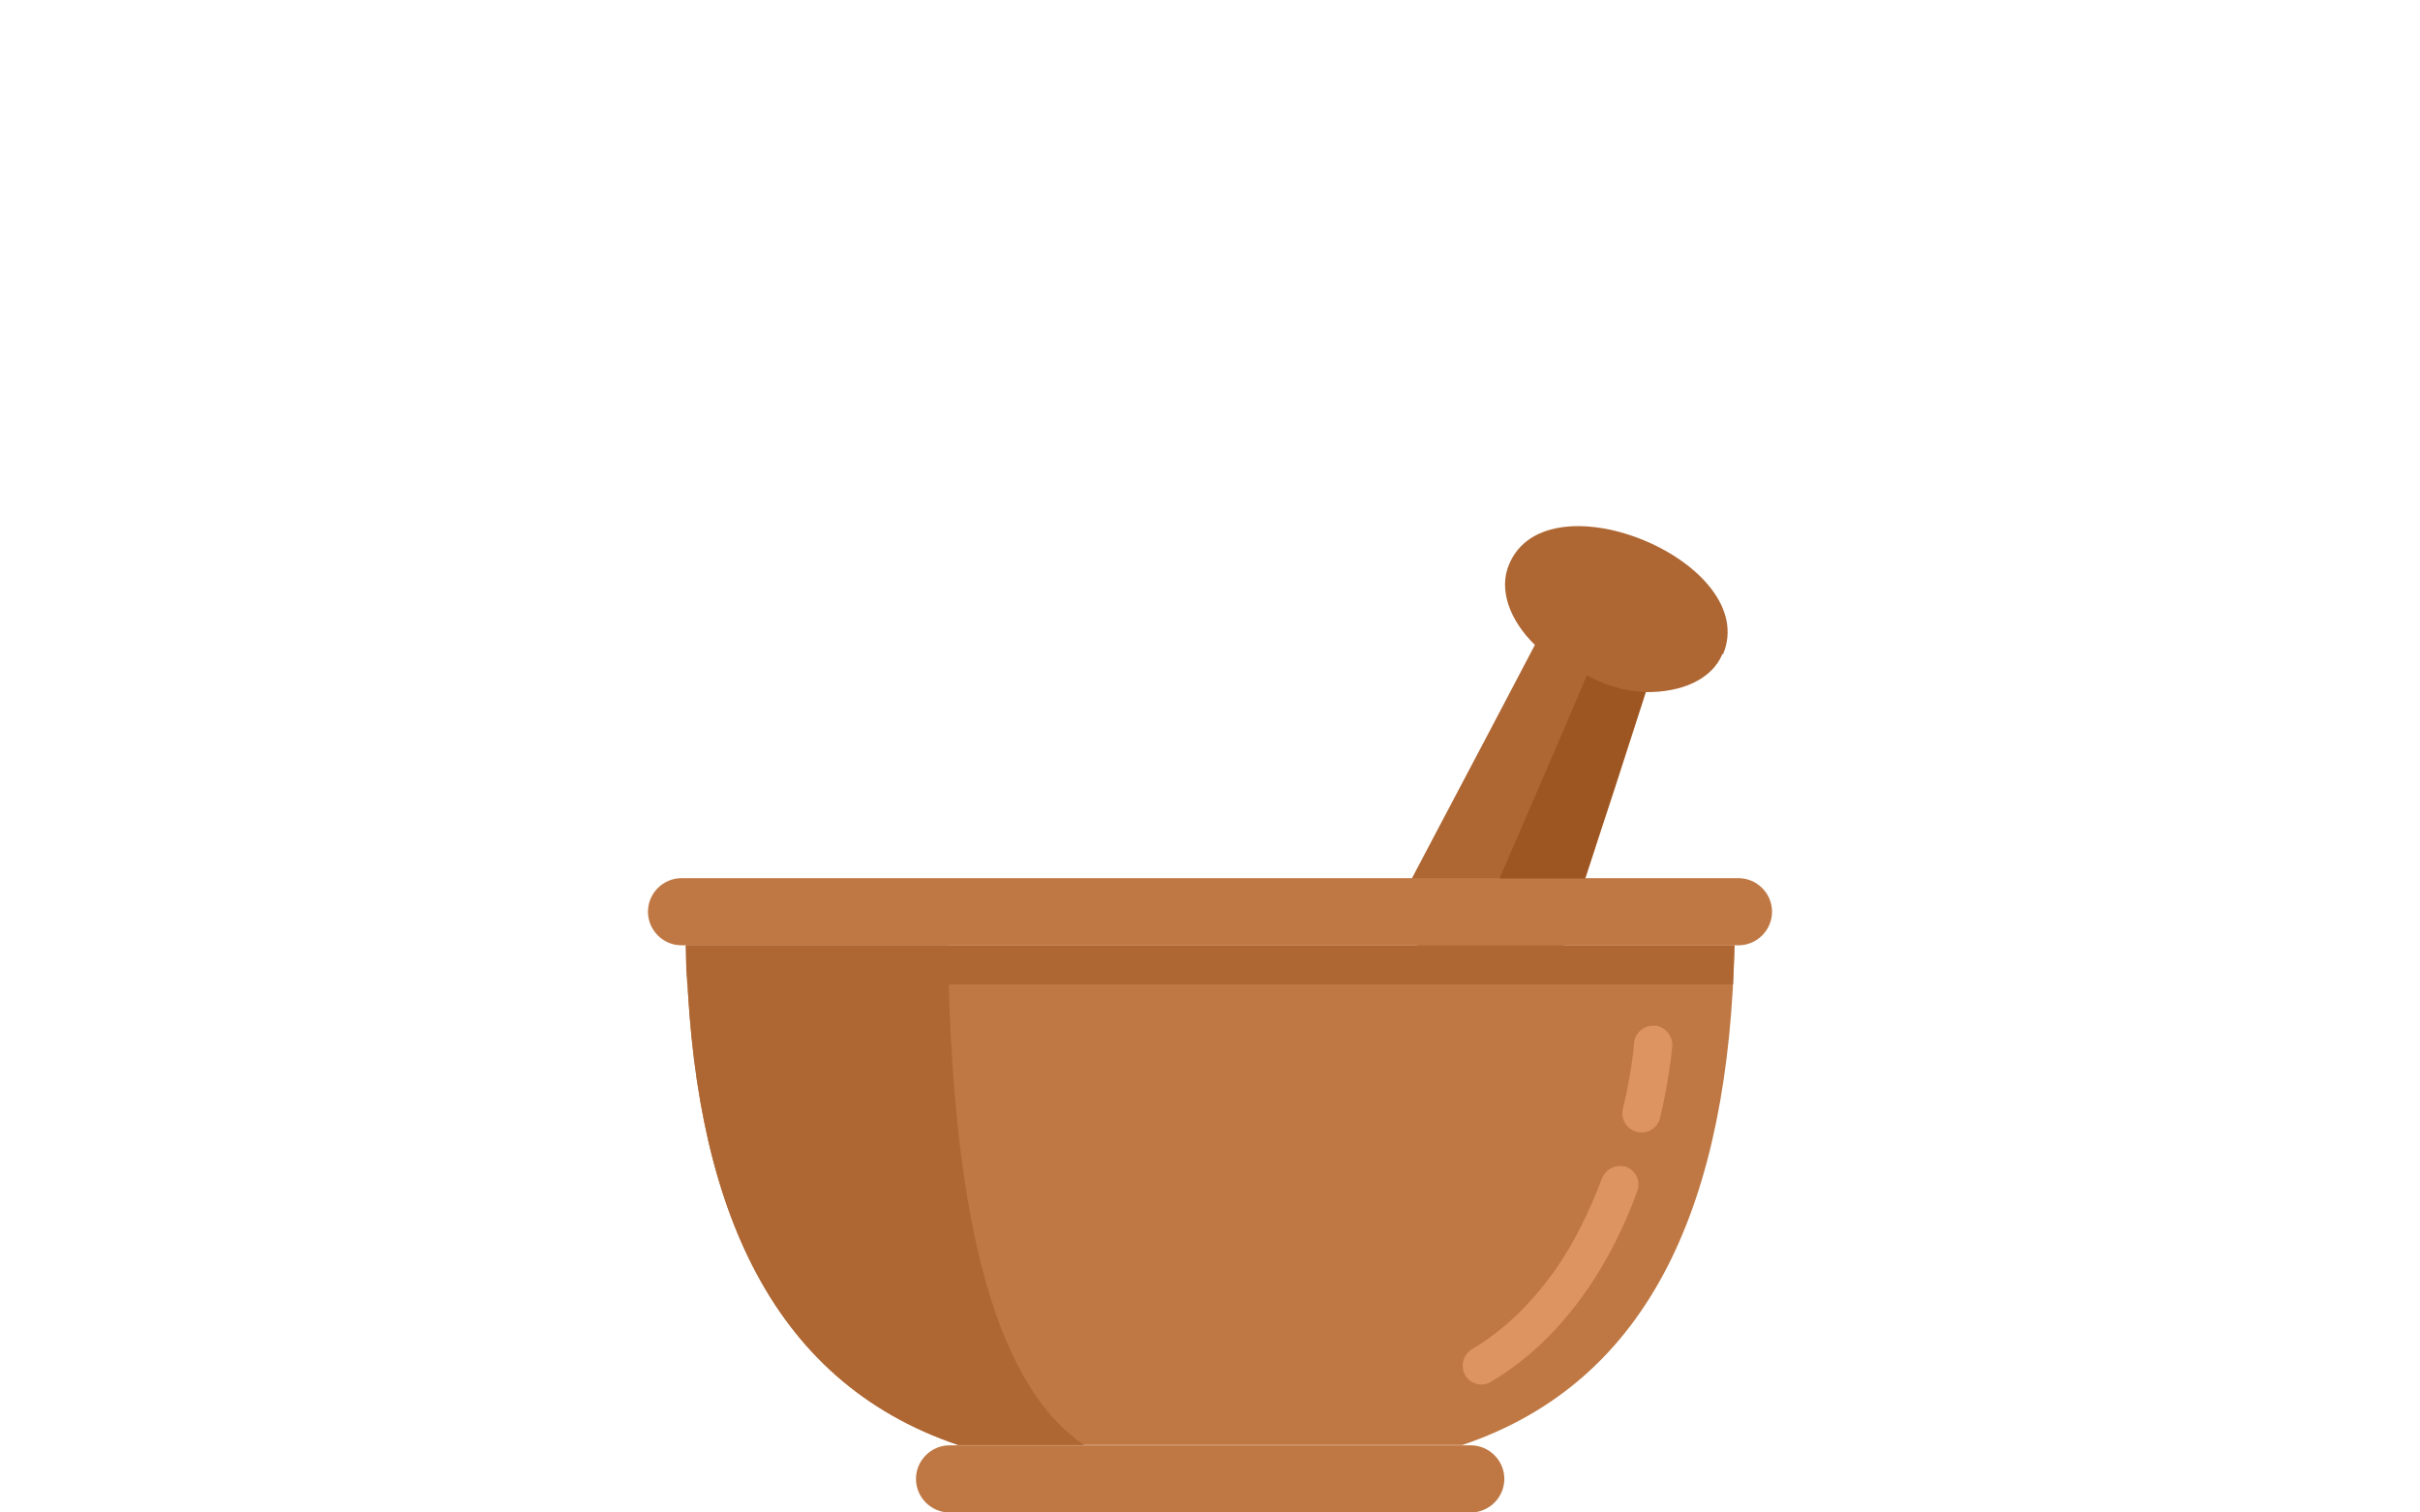
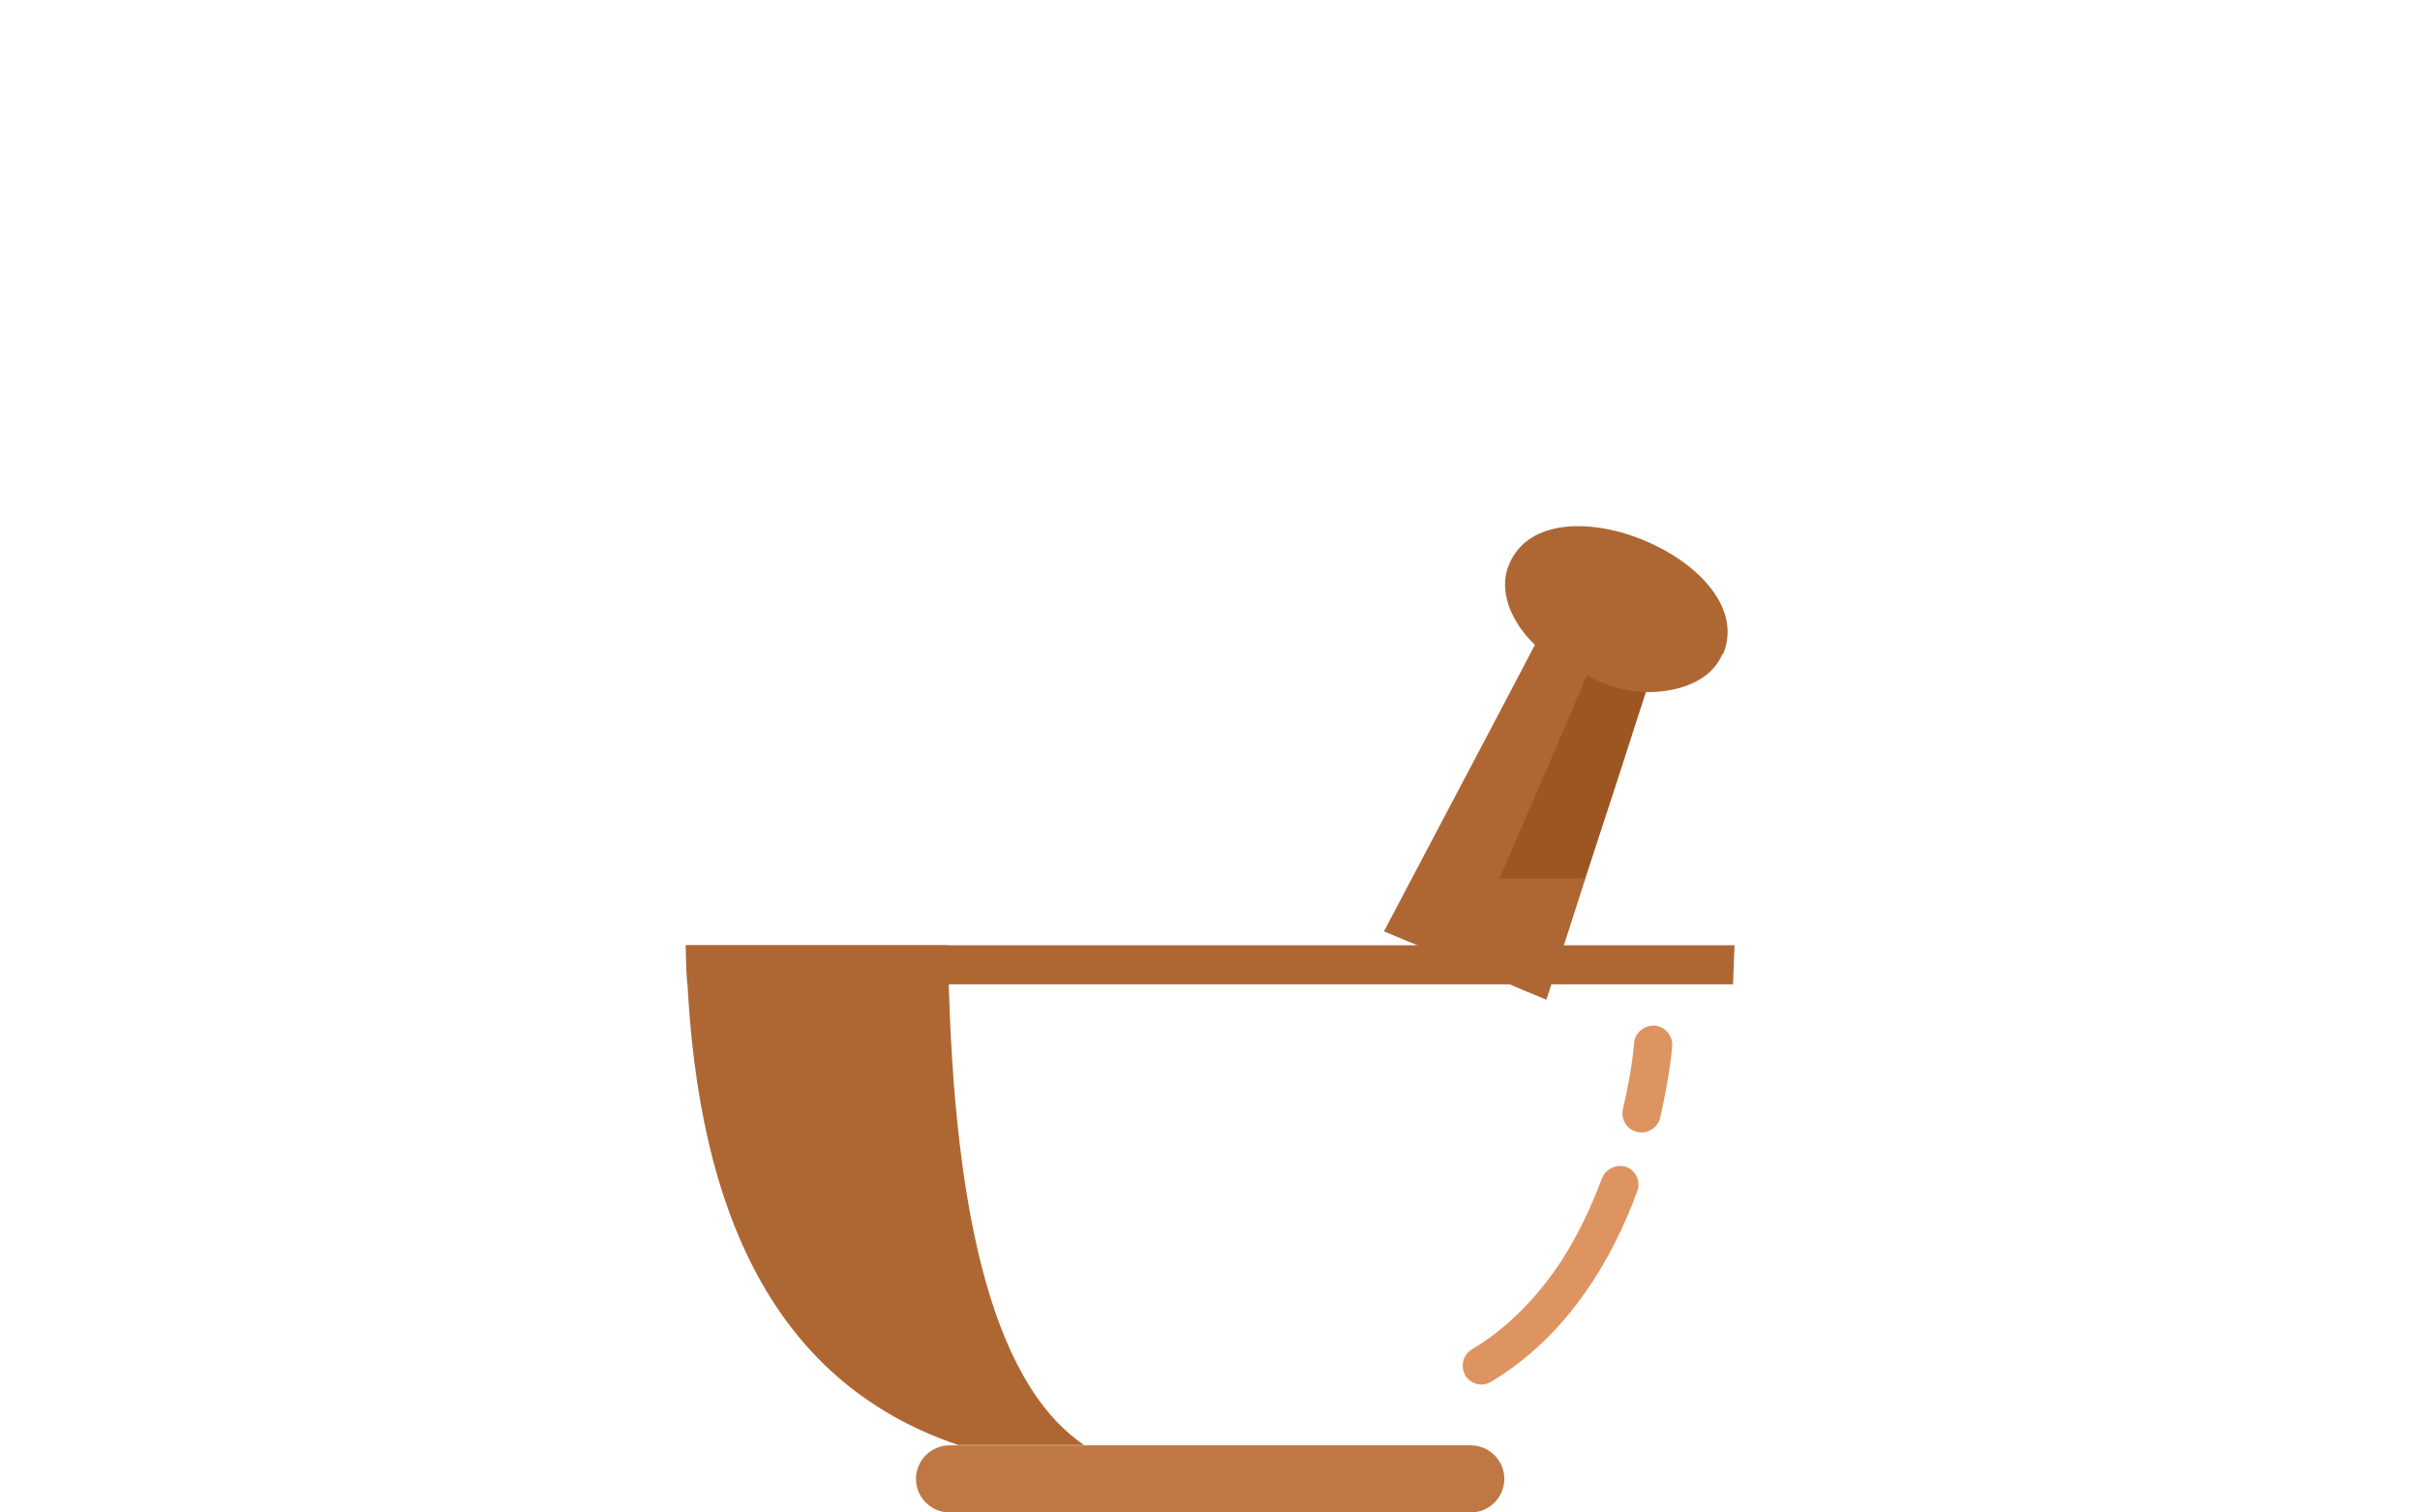
<svg xmlns="http://www.w3.org/2000/svg" id="Ebene_2" viewBox="0 0 80 50">
  <defs>
    <style>.cls-1{fill:#ae6733;}.cls-1,.cls-2,.cls-3{fill-rule:evenodd;}.cls-4{fill:none;}.cls-2{fill:#9d5622;}.cls-3{fill:#bf7844;}.cls-5{fill:#de9460;}</style>
  </defs>
  <g id="Ebene_1-2">
    <g>
      <g>
        <path class="cls-1" d="M56.94,21.62c-.35,.84-1.34,1.27-2.53,1.26l-1.02,3.16c-.65,1.96-1.39,4.27-2.27,7.01-.9-.37-1.79-.76-2.69-1.13-.89-.39-1.79-.76-2.68-1.13,1.34-2.54,2.47-4.69,3.44-6.52l1.55-2.95c-.84-.82-1.21-1.84-.85-2.67,1.27-3.01,8.34-.05,7.07,2.98h0Z" />
-         <path class="cls-3" d="M22.68,31.25H57.34c-.19,8.39-2.71,14.4-9,16.52H31.68c-6.31-2.13-8.82-8.13-9-16.52h0Z" />
        <path class="cls-1" d="M22.68,31.25H57.34c-.02,.43-.03,.87-.05,1.29H22.72c-.03-.42-.05-.85-.05-1.29h0Z" />
        <path class="cls-1" d="M22.68,31.25h8.66c.1,8.39,1.36,14.4,4.5,16.52h-4.16c-6.31-2.13-8.82-8.13-9-16.52h0Z" />
-         <path class="cls-3" d="M22.53,31.25H57.47c.61,0,1.11-.5,1.11-1.11h0c0-.61-.5-1.11-1.11-1.11H22.53c-.61,0-1.11,.5-1.11,1.11h0c0,.61,.5,1.11,1.11,1.11h0Z" />
        <path class="cls-3" d="M31.39,50h17.23c.61,0,1.11-.5,1.11-1.11h0c0-.61-.5-1.11-1.11-1.11H31.39c-.61,0-1.11,.5-1.11,1.11h0c0,.61,.5,1.11,1.11,1.11h0Z" />
        <g>
          <path class="cls-5" d="M54.7,33.91c-.34-.03-.65,.23-.68,.56,0,.02-.06,.89-.37,2.19-.08,.34,.13,.68,.47,.76,.34,.08,.68-.13,.76-.47,.32-1.37,.4-2.35,.4-2.37,.02-.34-.23-.64-.58-.68Z" />
          <path class="cls-5" d="M53.78,38.58c-.34-.11-.69,.05-.82,.37-.39,1.03-.9,2.13-1.61,3.12-.71,.98-1.58,1.87-2.68,2.53-.31,.18-.4,.56-.23,.87,.18,.29,.56,.39,.85,.21,1.27-.76,2.27-1.77,3.06-2.88,.79-1.1,1.36-2.29,1.77-3.41,.13-.32-.03-.68-.35-.81Z" />
        </g>
        <path class="cls-2" d="M54.4,22.88c-.74-.03-1.37-.24-1.94-.56-.95,2.24-1.92,4.48-2.89,6.72h2.82c.68-2.05,1.34-4.11,2-6.15h0Z" />
      </g>
-       <rect class="cls-4" width="80" height="50" />
    </g>
  </g>
</svg>